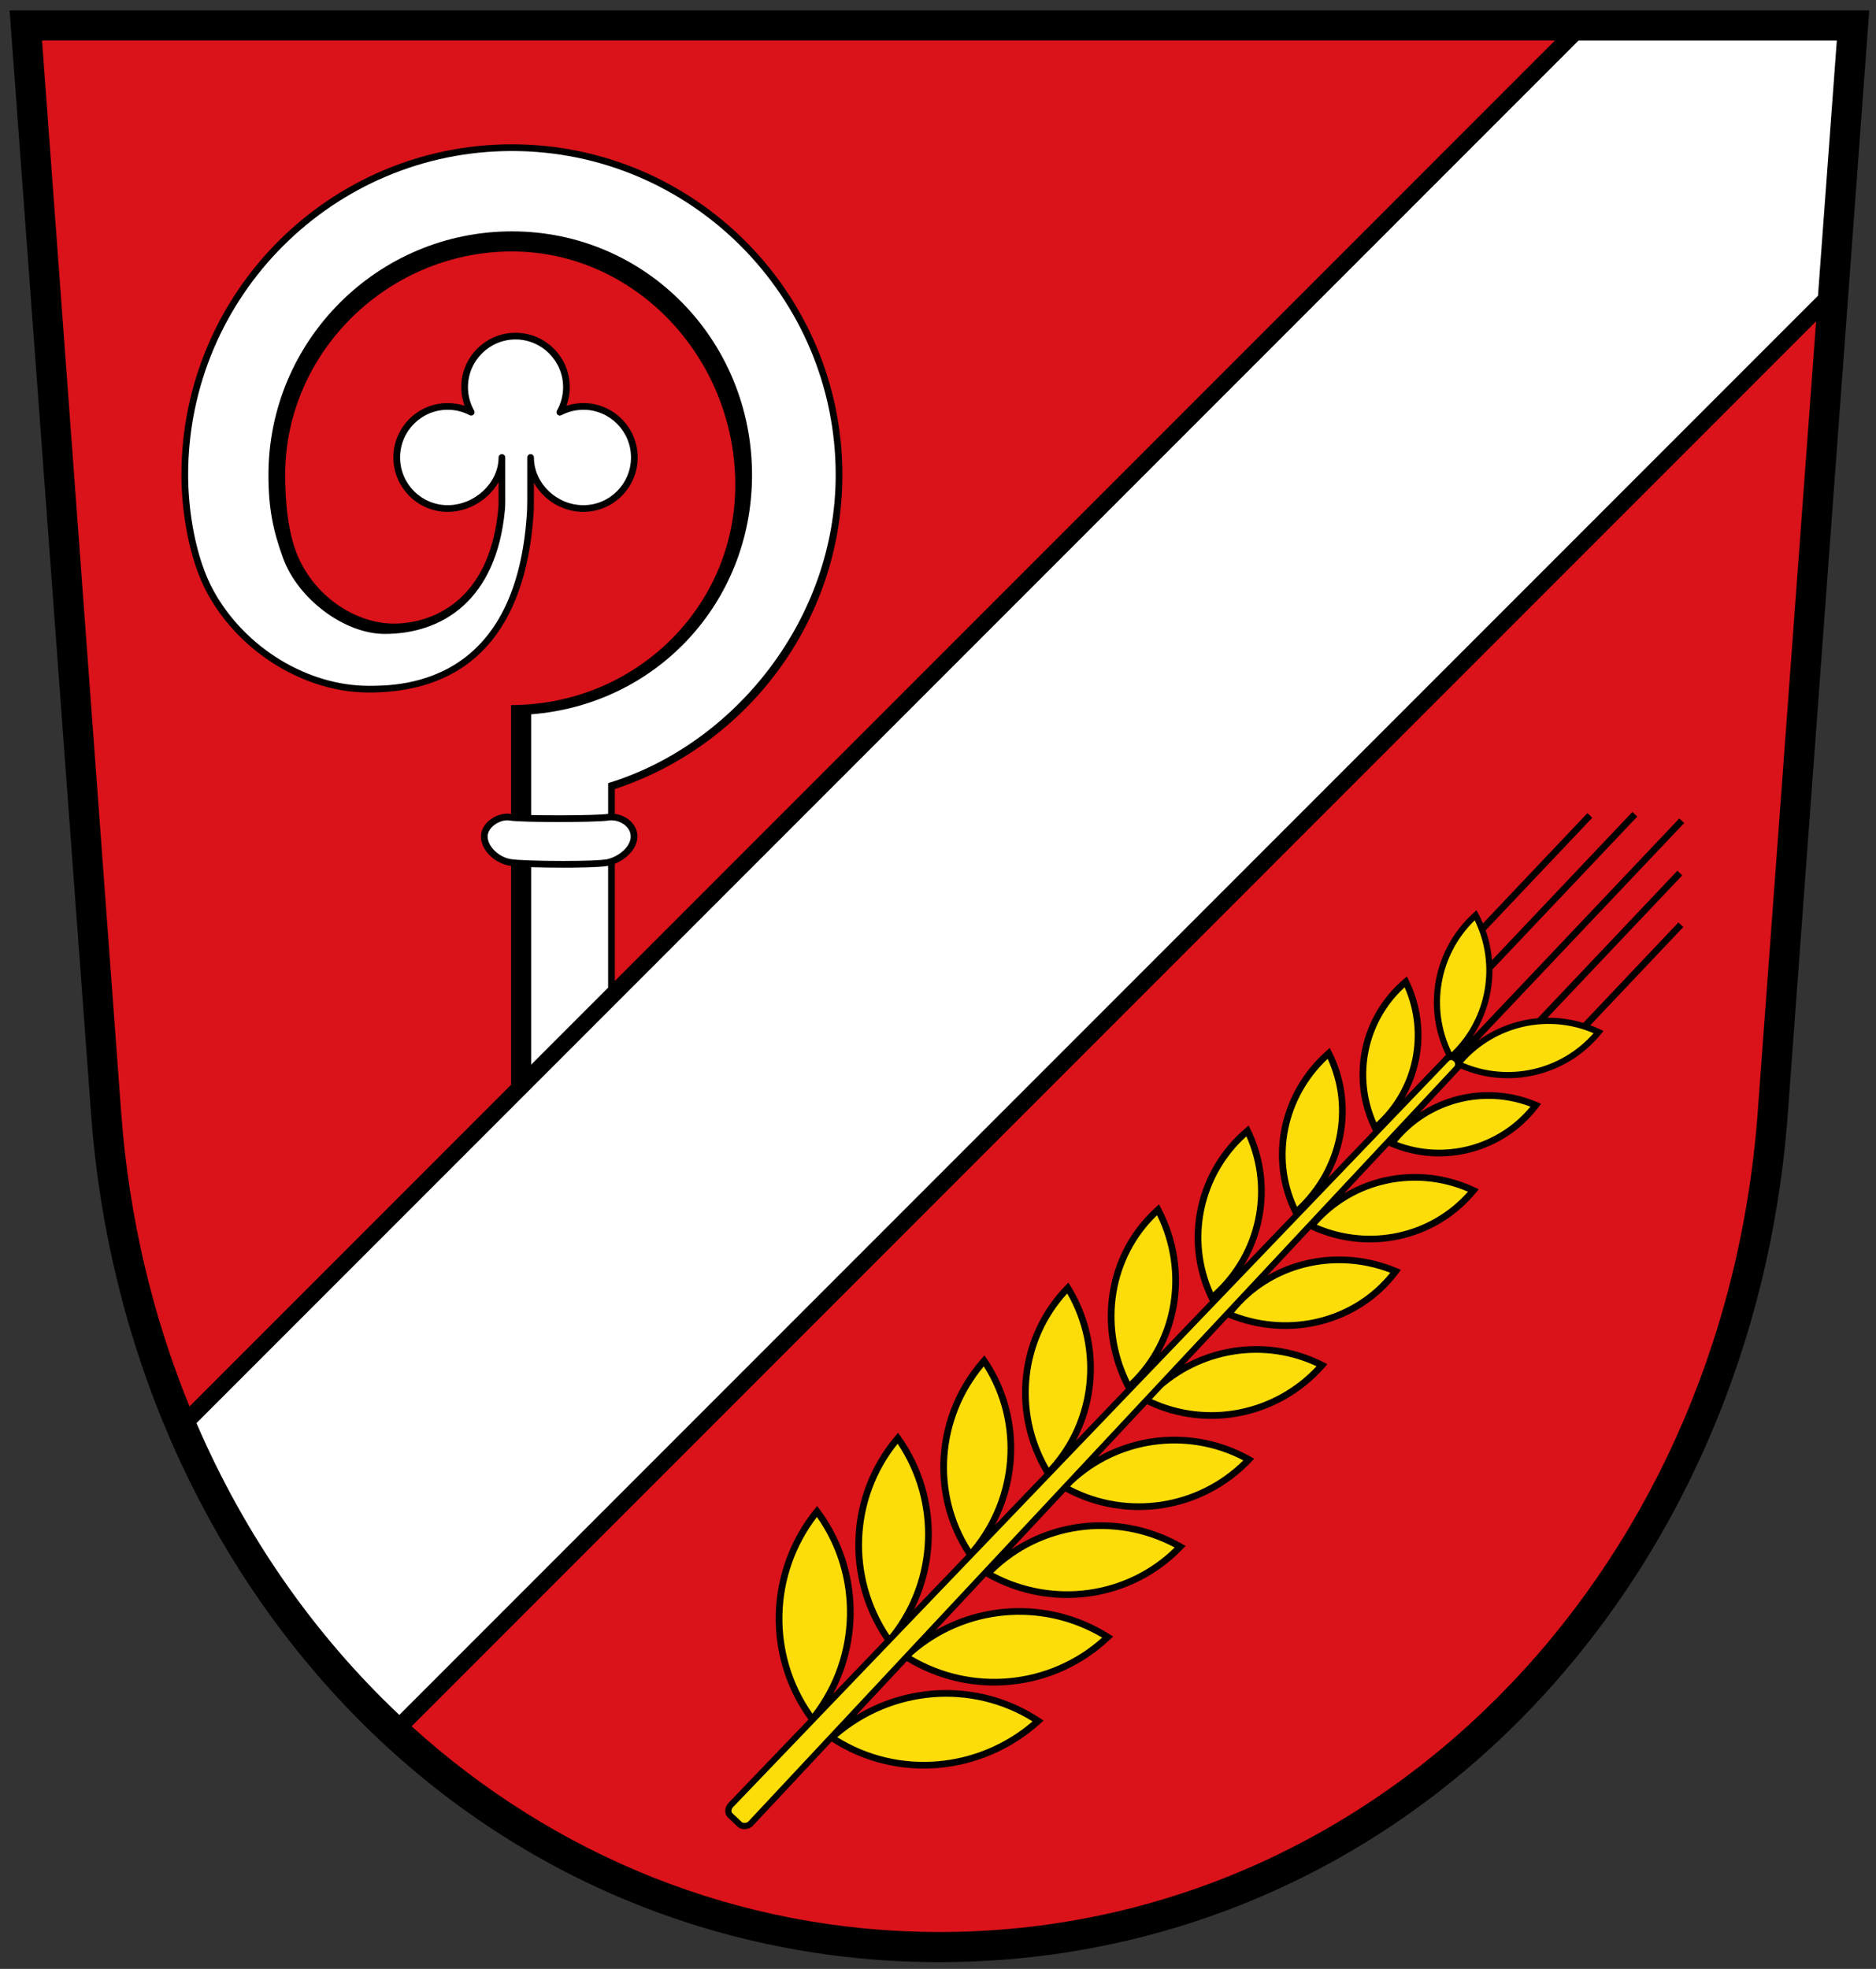
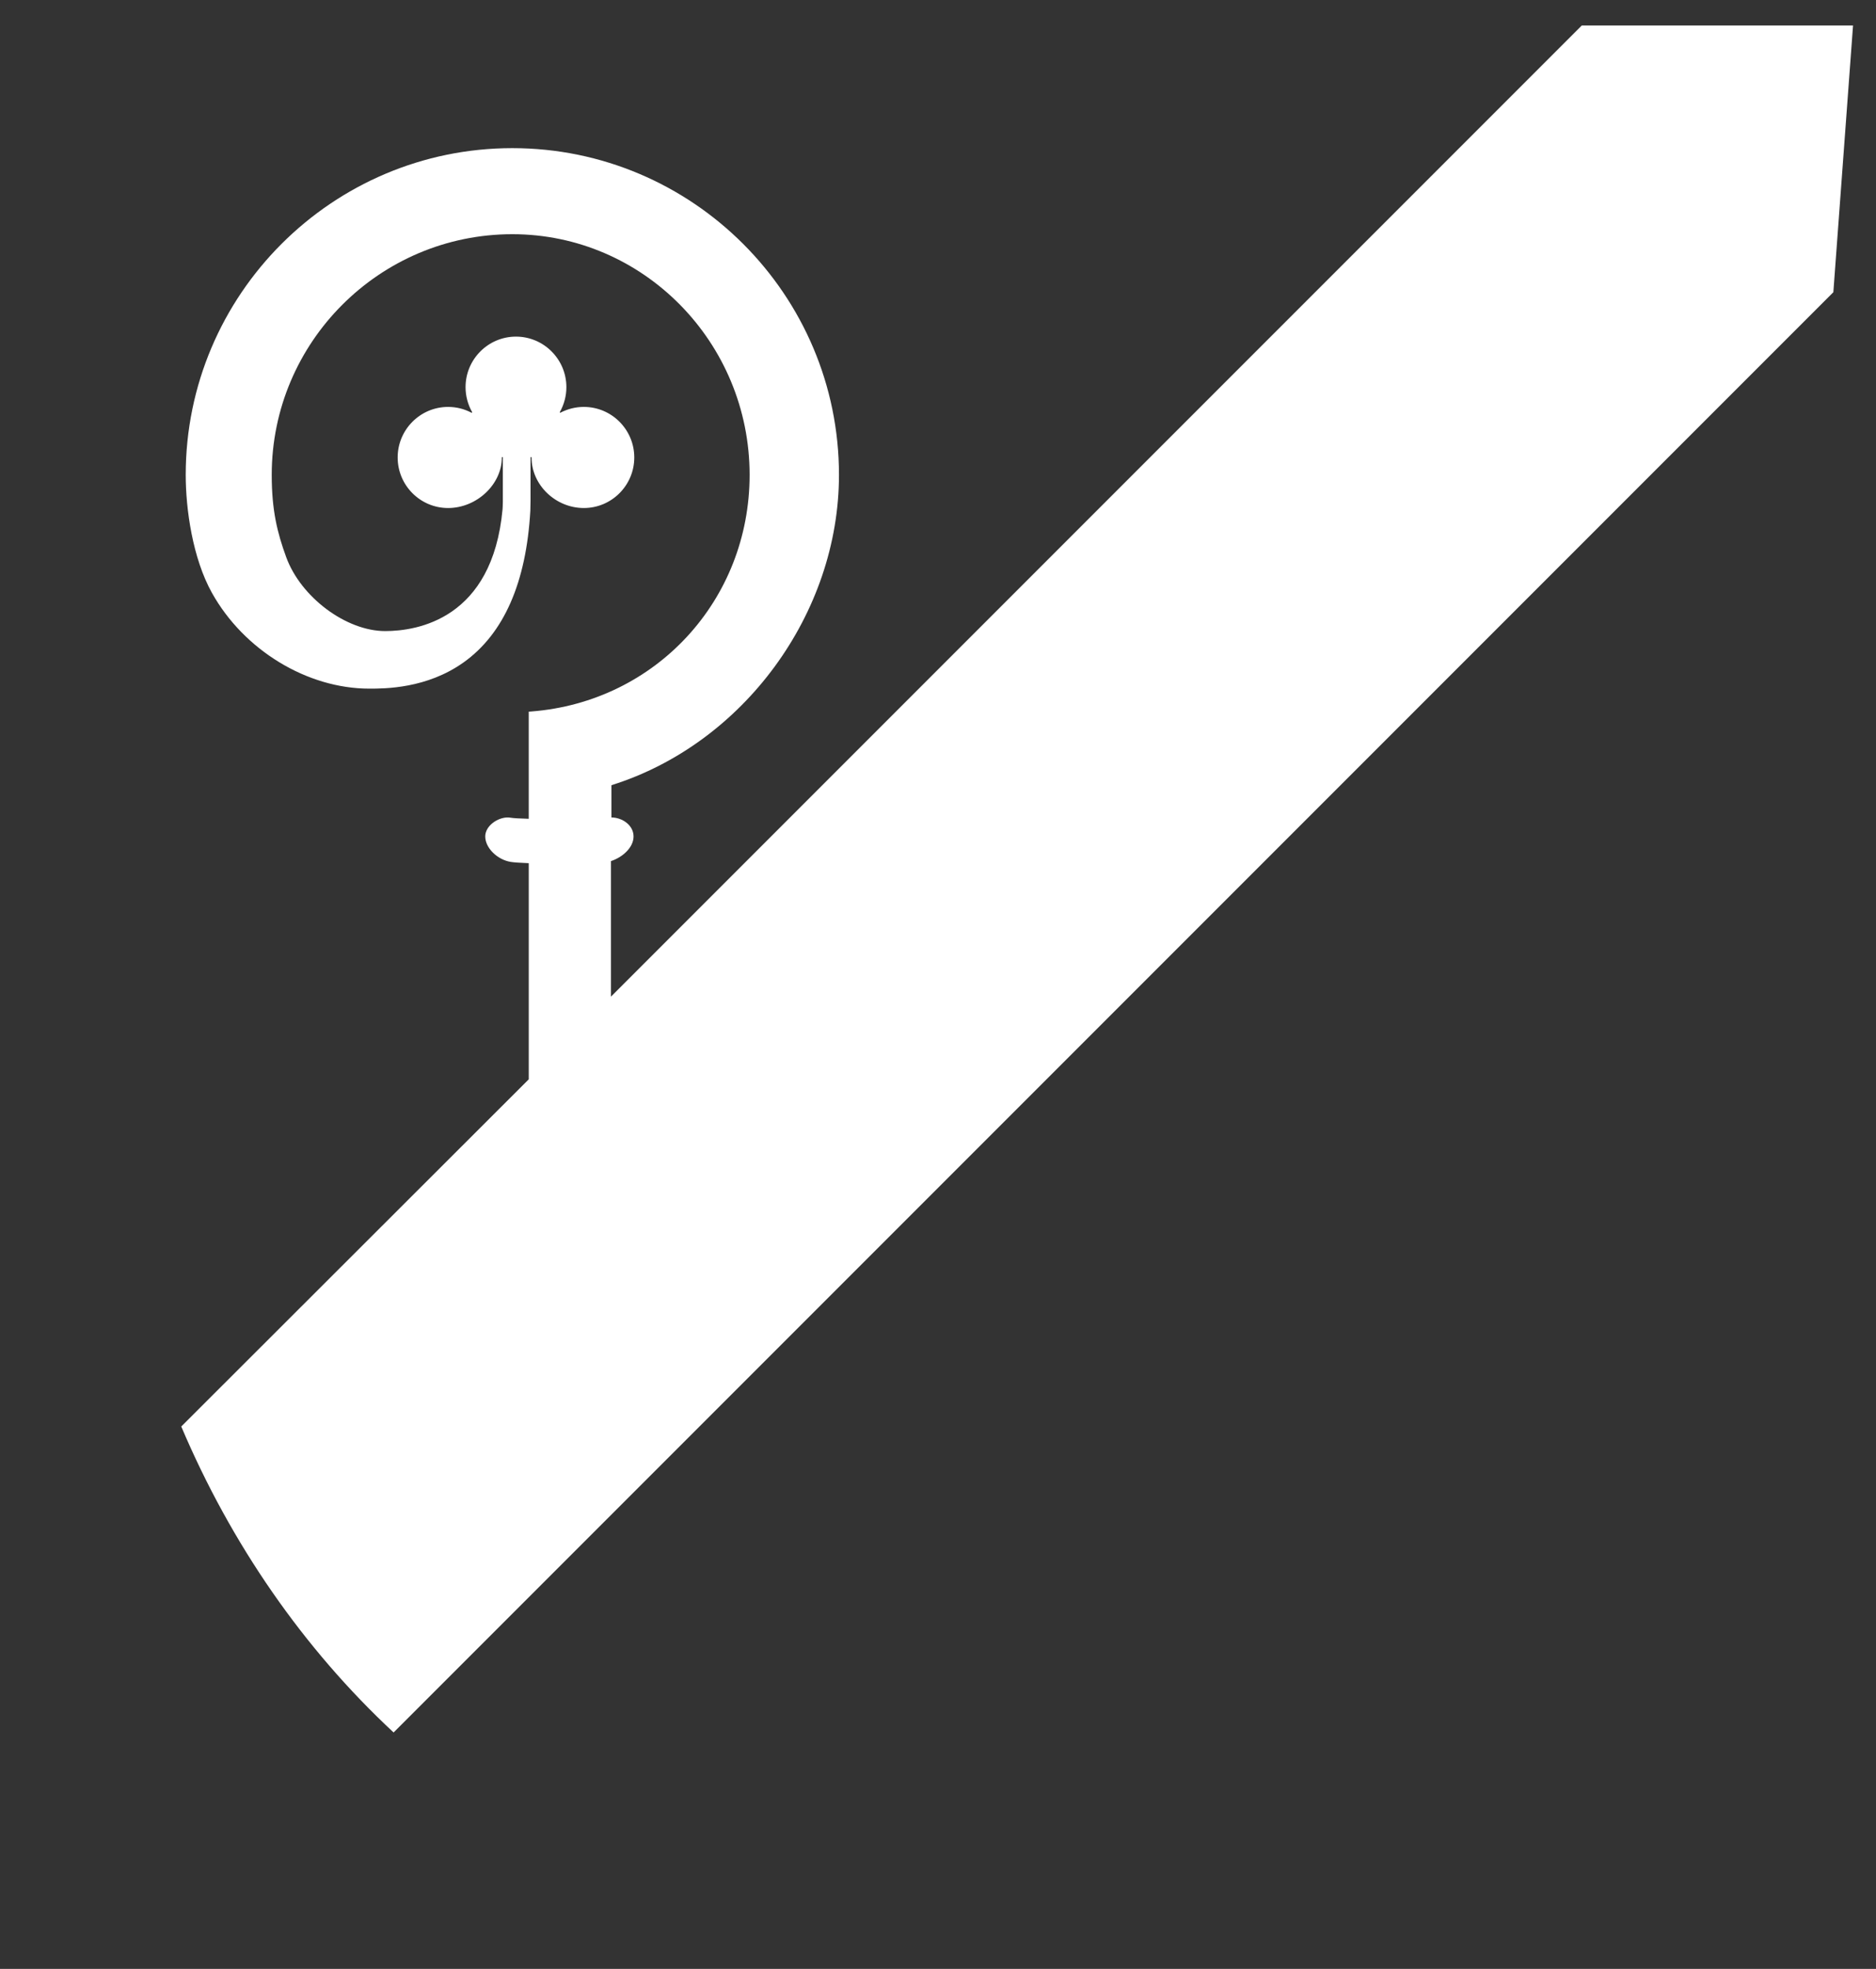
<svg xmlns="http://www.w3.org/2000/svg" xmlns:ns1="http://sodipodi.sourceforge.net/DTD/sodipodi-0.dtd" xmlns:ns2="http://www.inkscape.org/namespaces/inkscape" version="1.1" id="Layer_2" x="0px" y="0px" width="555.689px" height="583px" viewBox="0 0 555.689 583" enable-background="new 0 0 555.689 583" xml:space="preserve" ns1:docname="Wettstetten.svg" ns2:version="0.92.1 r15371">
  <rect x="0" y="0" width="555.689" height="583" fill="#333333" stroke="none" />
  <defs id="defs15" />
  <ns1:namedview pagecolor="#ffffff" bordercolor="#666666" borderopacity="1" objecttolerance="10" gridtolerance="10" guidetolerance="10" ns2:pageopacity="0" ns2:pageshadow="2" ns2:window-width="1659" ns2:window-height="800" id="namedview13" showgrid="false" ns2:zoom="0.80960549" ns2:cx="166.85571" ns2:cy="326.33971" ns2:window-x="0" ns2:window-y="0" ns2:window-maximized="0" ns2:current-layer="Layer_2" />
-   <path fill="#FC0013" d="M31.438,329.71C7.647,7.544,7.647,7.544,7.647,7.544h541.239c0,0,0,0-23.791,322.166  c-10.039,135.95-110.509,246.829-246.828,246.829C141.947,576.539,41.477,465.66,31.438,329.71z" id="path2" style="fill:#da121a;fill-opacity:1" />
-   <path fill="#E6E7E8" d="M468.541,7.544L180.973,295.111v-40.138c3.366-1.088,6.691-3.985,6.691-7.292  c0-3.366-3.392-5.626-6.559-5.626c-0.045,0-0.087,0.009-0.132,0.01v-9.553c39.095-12.244,67.407-50.784,67.407-91.888  c0-53.348-43.402-96.75-96.75-96.75s-96.75,43.402-96.75,96.75c0,10.145,2.035,24.642,7.748,34.904  c9.452,16.98,28.189,28.389,46.625,28.389c4.66,0,17.039,0,27.949-7.779c11.893-8.481,18.54-23.587,19.756-44.903  c0.008-0.139,0.059-2.914,0.059-2.93V135.46c0-0.082,0.066-0.148,0.148-0.148c0.082,0,0.148,0.066,0.148,0.148  c0,8.113,7.098,14.969,15.5,14.969c8.234,0,14.934-6.715,14.934-14.969c0-8.254-6.699-14.969-14.934-14.969  c-2.427,0-4.752,0.575-6.979,1.724c-0.023,0-0.068-0.006-0.106-0.045c-0.046-0.047-0.055-0.12-0.023-0.176  c1.265-2.241,1.933-4.784,1.933-7.351c0-8.254-6.7-14.969-14.934-14.969c-8.234,0-14.933,6.715-14.933,14.969  c0,2.566,0.668,5.108,1.933,7.35c0.032,0.057,0.022,0.129-0.022,0.175c-0.025,0.026-0.054,0.038-0.098,0.038  c-0.022,0-0.047-0.003-0.079-0.008c-2.158-1.132-4.483-1.707-6.91-1.707c-8.234,0-14.934,6.715-14.934,14.969  c0,8.253,6.699,14.969,14.934,14.969c8.483,0,15.925-6.995,15.925-14.969c0-0.082,0.066-0.148,0.148-0.148  c0.082,0,0.148,0.066,0.148,0.148v13.134c0,0.916-0.081,2.145-0.08,2.145c-2.977,32.606-25.311,36.126-34.775,36.126  c-11.56,0-24.983-10.02-29.313-21.88c-2.649-7.258-4.291-13.865-4.291-24.363c0-39.3,31.973-71.273,71.272-71.273  c38.753,0,70.281,31.973,70.281,71.273c0,37.078-27.792,67.191-64.646,70.047l-0.778,0.06v31.722  c-2.541-0.071-4.562-0.178-5.378-0.325c-0.271-0.049-0.56-0.074-0.855-0.074c-3.014,0-6.653,2.51-6.653,5.627  c0,3.358,3.532,6.879,7.558,7.536c0.918,0.15,2.835,0.28,5.329,0.378v64.001L53.69,422.395  c14.787,34.851,36.207,65.771,62.899,90.599L543.055,86.528c5.832-78.98,5.832-78.984,5.832-78.984H468.541z" id="path4" style="fill:#ffffff" />
-   <path d="M2.845,3.083l24.145,326.955c5.028,68.085,32.482,131.008,77.308,177.176C150.494,554.795,212.278,581,278.268,581  c65.988,0,127.772-26.205,173.97-73.786c44.824-46.168,72.28-109.091,77.307-177.176L553.689,3.083H2.845z M35.887,329.382  L12.45,12.004h448.126L182.113,290.468v-34.701c3.476-1.407,6.691-4.529,6.691-8.085c0-3.704-3.307-6.26-6.691-6.694v-7.354  c39.094-12.844,67.407-49.674,67.407-93.01c0-53.977-43.913-97.889-97.889-97.889s-97.889,43.913-97.889,97.889  c0,10.288,2.073,25.005,7.892,35.458c9.646,17.331,28.783,28.975,47.62,28.975c37.282,0,47.477-28.127,48.88-54.362  c0.005-0.04,0.023-7.736,0.023-7.736c2.839,5.073,8.413,8.609,14.657,8.609c8.863,0,16.073-7.226,16.073-16.108  s-7.21-16.108-16.073-16.108c-1.725,0-3.403,0.269-5.012,0.803c0.642-1.762,0.976-3.63,0.976-5.511  c0-8.882-7.21-16.108-16.073-16.108c-8.863,0-16.073,7.226-16.073,16.108c0,1.881,0.333,3.749,0.976,5.511  c-1.609-0.534-3.287-0.803-5.012-0.803c-8.863,0-16.073,7.226-16.073,16.108s7.21,16.108,16.073,16.108  c6.353,0,12.16-3.675,15.082-8.818v6.952c-2.285,28.954-20.4,34.951-30.99,34.951c-10.574,0-22.634-7.104-28.235-19.434  c-3.187-7.015-3.981-16.828-3.981-24.595c0-36.485,30.674-66.168,67.159-66.168s66.168,31.474,66.168,69.142  c0,36.485-29.931,65.177-66.416,65.177v32.243c-0.022-0.003-0.052-0.007-0.072-0.011c-0.338-0.061-0.694-0.091-1.056-0.091  c-3.604,0-7.793,2.956-7.793,6.767c0,3.941,3.899,7.908,8.514,8.661c0.121,0.02,0.262,0.039,0.407,0.057v64.798l-95.254,95.254  C45.195,389.66,38.176,360.379,35.887,329.382z M83.857,165.275c4.439,12.16,18.226,22.434,30.105,22.434  c16.946,0,33.146-9.851,35.615-36.893c0.004-0.045,0.083-1.298,0.083-2.222s0-13.134,0-13.134c0-0.548-0.443-0.992-0.991-0.992  c-0.547,0-0.991,0.444-0.991,0.992c0,7.525-7.047,14.125-15.082,14.125c-7.77,0-14.09-6.337-14.09-14.125  c0-7.789,6.321-14.126,14.09-14.126c2.289,0,4.482,0.542,6.518,1.61c0.389,0.203,0.866,0.127,1.172-0.188s0.368-0.794,0.152-1.177  c-1.193-2.116-1.824-4.515-1.824-6.936c0-7.789,6.321-14.126,14.09-14.126c7.77,0,14.09,6.337,14.09,14.126  c0,2.422-0.631,4.821-1.824,6.937c-0.216,0.382-0.154,0.861,0.152,1.177c0.305,0.315,0.783,0.393,1.172,0.188  c2.036-1.068,4.229-1.61,6.519-1.61c7.77,0,14.091,6.337,14.091,14.126c0,7.789-6.321,14.125-14.091,14.125  c-7.944,0-14.657-6.469-14.657-14.125c0-0.548-0.444-0.992-0.991-0.992s-0.991,0.444-0.991,0.992v12.845c0,0-0.05,2.745-0.058,2.883  c-1.2,21.036-7.703,35.919-19.404,44.263c-10.69,7.623-22.873,7.623-27.459,7.623c-18.139,0-36.58-11.235-45.888-27.957  c-5.634-10.122-7.641-24.455-7.641-34.494c0-52.883,43.023-95.907,95.906-95.907s95.906,43.023,95.906,95.907  c0,42.6-29.862,79.798-67.407,91.267v9.096c-0.052,0.007-0.104,0.008-0.156,0.016c-1.584,0.252-7.412,0.421-14.5,0.421  c-3.051,0-5.841-0.032-8.144-0.087v-29.827c37.064-2.872,65.425-33.042,65.425-70.887c0-39.765-31.36-72.116-71.125-72.116  s-72.116,32.351-72.116,72.116C79.515,150.784,80.976,157.382,83.857,165.275z M165.474,243.407  C165.475,243.407,165.475,243.407,165.474,243.407c5.54,0,12.742-0.117,14.812-0.446c2.854-0.455,6.535,1.584,6.535,4.721  c0,3.078-3.573,5.957-6.911,6.716c-1.451,0.33-6.464,0.535-13.083,0.535c-7.061,0-13.593-0.23-15.532-0.547  c-3.585-0.585-6.851-3.78-6.851-6.704c0-2.576,3.195-4.785,5.811-4.785c0.245,0,0.483,0.021,0.706,0.061  C152.807,243.289,159.933,243.407,165.474,243.407z M166.827,256.915c3.203,0,10.756-0.055,13.303-0.543v36.079l-22.8,22.799  v-58.482C160.306,256.867,163.77,256.915,166.827,256.915z M520.648,329.382c-10.218,138.359-114.42,242.697-242.381,242.697  c-59.654,0-114.139-22.683-156.35-60.909L537.945,95.142L520.648,329.382z M118.279,507.8c-25.136-23.7-45.69-53.027-60.081-86.407  L467.584,12.004h76.5l-5.58,75.569L118.279,507.8z" id="path6" />
-   <path fill="#EAD513" d="M307.803,509.124c-17.396-11.519-39.999-10.861-56.942,1.085c5.35-5.719,11.293-12.072,17.668-18.886  c19.12,11.729,43.688,9.234,59.959-6.176l0.525-0.497l-0.612-0.387c-16.714-10.539-37.731-10.072-53.729,0.493  c5.529-5.911,11.328-12.11,17.306-18.499l0.32,0.182c19.037,10.802,42.761,7.483,57.692-8.067l0.5-0.522l-0.629-0.356  c-17.568-9.969-39.124-7.903-54.081,4.698c6.426-6.869,13.031-13.928,19.708-21.067c18.107,9.874,40.58,6.396,54.829-8.558  l0.5-0.523l-0.631-0.355c-15.185-8.513-33.538-7.533-47.551,1.796c5.673-6.063,11.371-12.153,17.028-18.201  c17.729,8.66,39.162,4.332,52.353-10.665l0.479-0.544l-0.645-0.327c-14.06-7.146-30.557-6.015-43.453,2.2  c5.167-5.525,10.272-10.983,15.266-16.318l0.055,0.023c18.159,7.585,38.777,2.29,50.137-12.881l0.433-0.577l-0.666-0.279  c-13.9-5.808-29.237-4.057-40.765,3.886c5.285-5.651,10.396-11.114,15.268-16.32l0.069,0.033  c16.938,7.969,36.955,3.592,48.677-10.647l0.459-0.559L436.677,352c-13.746-6.469-29.52-4.803-41.243,3.668  c5.95-6.36,15.889-16.883,15.889-16.883l0.666,0.284c15.39,6.541,33.231,1.826,43.386-11.47l0.439-0.573l-0.666-0.284  c-13.114-5.575-28.005-2.97-38.406,6.148c7.267-7.769,12.771-13.654,15.881-16.978c14.38,6.247,31.196,2.248,41.214-9.926  l0.46-0.559l-0.655-0.307c-13.34-6.251-28.979-3.499-39.38,6.544l-1.265-1.197c9.487-10.877,11.455-26.607,4.57-39.606l-0.34-0.64  l-0.534,0.486c-11.695,10.624-14.856,27.664-7.859,41.737c-3.06,3.189-8.69,9.059-16.208,16.893  c8.685-10.877,10.565-25.978,4.278-38.855l-0.318-0.651l-0.551,0.469c-12.747,10.835-16.523,28.898-9.187,43.924l0.317,0.651  c0,0-10.056,10.632-16.354,17.195c8.347-11.888,9.857-27.398,3.266-40.425l-0.328-0.647l-0.545,0.479  c-13.845,12.191-17.888,31.829-9.829,47.752l0.195,0.387c-6.006,6.261-12.373,12.898-18.984,19.788  c10.297-12.439,12.662-29.916,5.45-44.785l-0.316-0.652l-0.552,0.468c-14.606,12.357-19.003,32.956-10.694,50.091l0.316,0.651  c0,0-11.124,11.861-17.641,18.652c9.106-13.108,10.298-30.783,2.37-45.864l-0.335-0.639l-0.537,0.48  c-14.704,13.188-18.324,35.049-8.805,53.162l0.163,0.307c-5.826,6.071-11.69,12.185-17.527,18.266  c9.236-14.381,9.627-33.202,0.303-48.449l-0.378-0.616l-0.504,0.518c-14.393,14.753-16.843,37.508-5.982,55.388  c-5.858,6.104-11.658,12.149-17.333,18.064c9.969-15.83,9.984-36.161-0.612-51.804l-0.405-0.6l-0.48,0.544  c-14.421,16.325-16.155,40.078-4.267,57.866c-6.217,6.479-12.244,12.761-17.988,18.748c9.677-16.546,9.005-37.555-2.419-53.668  l-0.418-0.59l-0.469,0.552c-14.504,17.084-15.668,41.747-2.924,60.201c-6.475,6.748-12.51,13.038-17.943,18.698  c11.018-17.593,10.37-40.306-2.199-57.179l-0.433-0.581l-0.455,0.563c-14.573,18.033-15.188,43.496-1.537,62.016  c-14.47,15.081-23.667,24.664-23.888,24.893c-0.753,0.781-0.897,1.596-0.885,2.14c0.014,0.634,0.246,1.222,0.622,1.579l2.938,2.783  c0.402,0.381,1.08,0.594,1.814,0.572c0.819-0.024,1.571-0.34,2.063-0.865c0.174-0.188,9.254-9.894,23.569-25.197  c19.098,12.508,44.392,10.426,61.602-5.107l0.536-0.486L307.803,509.124z" id="path8" style="fill:#fcdd09;fill-opacity:1" />
-   <path d="M308.038,508.767c-16.542-10.954-37.748-10.984-54.442-0.854c4.636-4.954,9.667-10.332,15.01-16.042  c19.239,11.622,43.85,9.052,60.177-6.411l0.927-0.876l-1.079-0.682c-15.928-10.044-35.73-10.172-51.477-1.17  c4.798-5.13,9.787-10.463,14.905-15.934l0.028,0.016c19.206,10.896,43.145,7.55,58.212-8.145l0.884-0.919l-1.109-0.629  c-16.204-9.195-35.775-8.251-50.548,1.695c5.265-5.629,10.633-11.367,16.052-17.16c18.227,9.772,40.744,6.221,55.051-8.795  l0.882-0.924l-1.114-0.625c-14.349-8.044-31.504-7.696-45.242,0.107c4.872-5.207,9.754-10.426,14.607-15.614  c17.848,8.56,39.33,4.158,52.578-10.905l0.845-0.959l-1.14-0.579c-13.275-6.747-28.704-6.183-41.298,0.701  c4.404-4.71,8.76-9.364,13.029-13.929c18.287,7.526,38.991,2.159,50.422-13.107l0.764-1.019l-1.174-0.49  c-12.928-5.401-27.088-4.326-38.344,2.142c4.408-4.709,8.682-9.278,12.783-13.663c17.069,7.915,37.177,3.471,48.976-10.859  l0.81-0.984l-1.154-0.543c-12.745-5.997-27.216-5.068-38.67,1.737c4.741-5.065,9.158-9.787,13.173-14.079l0.459,0.195  c15.57,6.619,33.62,1.848,43.895-11.603l0.775-1.014l-1.174-0.501c-11.635-4.946-24.654-3.529-34.779,3.114  c5.492-5.871,9.676-10.344,12.19-13.032c14.493,6.153,31.364,2.075,41.439-10.17l0.812-0.986l-1.156-0.541  c-0.91-0.427-1.835-0.805-2.766-1.149l27.544-29.073l-1.439-1.364l-28.177,29.742c-3.498-1.057-7.083-1.558-10.641-1.522  l39.95-42.168l-1.439-1.364l-41.379,43.676c-6.328,0.577-12.446,2.855-17.681,6.651l61.074-64.463l-1.439-1.364l-61.304,64.706  c3.961-5.962,5.997-12.929,5.945-19.973l42.896-45.275l-1.439-1.364l-41.582,43.889c-0.253-2.979-0.869-5.949-1.891-8.836  l31.587-33.34l-1.438-1.363l-30.945,32.663c-0.399-0.938-0.829-1.866-1.313-2.781l-0.597-1.127l-0.946,0.858  c-11.762,10.685-14.998,27.783-8.089,41.977c-2.566,2.674-6.803,7.09-12.339,12.859c6.126-10.464,6.868-23.557,1.313-34.932  l-0.56-1.147l-0.974,0.827c-12.896,10.962-16.716,29.237-9.293,44.44l0.235,0.482c-4.055,4.227-8.511,8.87-13.293,13.854  c6.409-11.445,7.079-25.395,1.056-37.297l-0.578-1.143l-0.961,0.846c-13.992,12.322-18.075,32.17-9.929,48.269l0.059,0.115  c-4.688,4.886-9.595,10-14.663,15.282c7.37-12.016,8.425-27.215,2.035-40.39l-0.558-1.15l-0.976,0.826  c-14.756,12.484-19.197,33.294-10.803,50.605l0.271,0.561c-4.796,4.999-9.694,10.104-14.654,15.272  c7.133-12.773,7.508-28.871,0.196-42.781l-0.592-1.127l-0.948,0.85c-14.851,13.319-18.509,35.393-8.897,53.681l0.019,0.034  c-4.917,5.124-9.861,10.278-14.794,15.418c7.481-14.043,7.205-31.453-1.541-45.751l-0.666-1.089l-0.89,0.913  c-14.452,14.815-16.973,37.621-6.208,55.624c-4.939,5.148-9.836,10.252-14.652,15.271c8.229-15.464,7.614-34.4-2.402-49.187  l-0.718-1.059l-0.847,0.959c-14.471,16.384-16.273,40.18-4.489,58.098c-5.346,5.574-10.553,11-15.559,16.216  c8.135-16.211,6.935-35.976-3.954-51.331l-0.738-1.042l-0.827,0.975c-14.554,17.143-15.79,41.852-3.146,60.432  c-5.43,5.659-10.544,10.988-15.253,15.896c9.216-17.252,7.96-38.536-3.994-54.586l-0.763-1.024l-0.803,0.995  c-14.619,18.089-15.305,43.593-1.758,62.243c-14.328,14.934-23.421,24.408-23.641,24.637c-0.668,0.693-1.026,1.562-1.005,2.447  c0.016,0.743,0.299,1.445,0.756,1.879l2.938,2.783c0.49,0.465,1.263,0.716,2.123,0.691c0.932-0.029,1.793-0.395,2.362-1.002  c0.172-0.185,9.153-9.785,23.328-24.936c19.224,12.393,44.554,10.237,61.817-5.344l0.949-0.858L308.038,508.767z M347.958,458.22  c-14.177,13.942-35.924,16.976-53.753,7.492C308.381,451.769,330.129,448.735,347.958,458.22z M411.817,376.865  c-10.822,13.485-29.511,18.267-46.293,11.836C376.348,375.216,395.036,370.435,411.817,376.865z M434.827,352.868  c-11.088,12.579-29.153,16.523-44.783,9.774C401.133,350.063,419.198,346.122,434.827,352.868z M453.327,327.683  c-9.566,11.608-25.473,15.813-39.518,10.447C423.375,326.52,439.28,322.315,453.327,327.683z M407.691,332.358  c-6.094-13.747-2.727-29.85,8.367-40.01C422.153,306.096,418.785,322.199,407.691,332.358z M384.191,357.352  c-6.788-14.69-3.132-32.361,9.069-43.826C400.049,328.217,396.393,345.886,384.191,357.352z M359.322,382.667  c-7.068-15.858-3.086-34.502,9.867-46.188C376.256,352.338,372.273,370.98,359.322,382.667z M334.631,409.088  c-8.247-16.845-4.972-36.741,8.102-49.241C350.979,376.69,347.705,396.587,334.631,409.088z M316.118,383.021  c9.588,16.733,7.377,37.576-5.467,51.554C301.063,417.843,303.275,397,316.118,383.021z M291.401,404.603  c10.65,16.742,9.094,38.643-3.853,54.134C276.897,441.994,278.455,420.093,291.401,404.603z M241.976,449.195  c12.344,17.522,11.815,41.109-1.313,58.243C228.317,489.915,228.847,466.329,241.976,449.195z M263.447,484.194  c-11.652-17.443-10.669-40.389,2.435-56.691c11.584,17.292,10.724,40.009-2.06,56.3  C263.696,483.933,263.572,484.063,263.447,484.194z M472.032,305.938c-9.658,10.992-25.286,14.521-38.726,8.748  C442.967,303.695,458.593,300.165,472.032,305.938z M436.827,272.506c6.425,13.142,3.661,28.923-6.845,39.107  C423.559,298.472,426.321,282.691,436.827,272.506z M220.593,539.775c-0.406,0.013-0.716-0.103-0.806-0.188l-2.938-2.783  c-0.057-0.054-0.177-0.27-0.184-0.591c-0.007-0.275,0.074-0.698,0.492-1.131c1.049-1.088,211.542-220.411,211.972-220.881  c0.43-0.471,1.021-0.375,1.482,0.039c0.462,0.414,0.549,1.142,0.181,1.536s-208.3,222.701-209.12,223.577  C221.434,539.608,221.041,539.764,220.593,539.775z M344.468,410.775c12.604-10.738,30.392-13.325,45.508-6.219  c-12.572,13.461-32.248,17.368-48.794,9.731C342.278,413.115,343.374,411.944,344.468,410.775z M317.705,439.383  c13.617-12.832,33.914-15.673,50.578-6.959c-13.599,13.46-34.332,16.582-51.307,7.74  C317.22,439.902,317.463,439.643,317.705,439.383z M270.332,490.024c15.575-13.668,38.224-15.764,56.133-5.124  c-15.569,13.969-38.428,16.192-56.481,5.495C270.101,490.271,270.216,490.147,270.332,490.024z M248.006,514.394  c16.384-14.041,39.808-15.936,57.844-4.678C289.467,523.758,266.042,525.652,248.006,514.394z" id="path10" />
+   <path fill="#E6E7E8" d="M468.541,7.544L180.973,295.111v-40.138c3.366-1.088,6.691-3.985,6.691-7.292  c0-3.366-3.392-5.626-6.559-5.626v-9.553c39.095-12.244,67.407-50.784,67.407-91.888  c0-53.348-43.402-96.75-96.75-96.75s-96.75,43.402-96.75,96.75c0,10.145,2.035,24.642,7.748,34.904  c9.452,16.98,28.189,28.389,46.625,28.389c4.66,0,17.039,0,27.949-7.779c11.893-8.481,18.54-23.587,19.756-44.903  c0.008-0.139,0.059-2.914,0.059-2.93V135.46c0-0.082,0.066-0.148,0.148-0.148c0.082,0,0.148,0.066,0.148,0.148  c0,8.113,7.098,14.969,15.5,14.969c8.234,0,14.934-6.715,14.934-14.969c0-8.254-6.699-14.969-14.934-14.969  c-2.427,0-4.752,0.575-6.979,1.724c-0.023,0-0.068-0.006-0.106-0.045c-0.046-0.047-0.055-0.12-0.023-0.176  c1.265-2.241,1.933-4.784,1.933-7.351c0-8.254-6.7-14.969-14.934-14.969c-8.234,0-14.933,6.715-14.933,14.969  c0,2.566,0.668,5.108,1.933,7.35c0.032,0.057,0.022,0.129-0.022,0.175c-0.025,0.026-0.054,0.038-0.098,0.038  c-0.022,0-0.047-0.003-0.079-0.008c-2.158-1.132-4.483-1.707-6.91-1.707c-8.234,0-14.934,6.715-14.934,14.969  c0,8.253,6.699,14.969,14.934,14.969c8.483,0,15.925-6.995,15.925-14.969c0-0.082,0.066-0.148,0.148-0.148  c0.082,0,0.148,0.066,0.148,0.148v13.134c0,0.916-0.081,2.145-0.08,2.145c-2.977,32.606-25.311,36.126-34.775,36.126  c-11.56,0-24.983-10.02-29.313-21.88c-2.649-7.258-4.291-13.865-4.291-24.363c0-39.3,31.973-71.273,71.272-71.273  c38.753,0,70.281,31.973,70.281,71.273c0,37.078-27.792,67.191-64.646,70.047l-0.778,0.06v31.722  c-2.541-0.071-4.562-0.178-5.378-0.325c-0.271-0.049-0.56-0.074-0.855-0.074c-3.014,0-6.653,2.51-6.653,5.627  c0,3.358,3.532,6.879,7.558,7.536c0.918,0.15,2.835,0.28,5.329,0.378v64.001L53.69,422.395  c14.787,34.851,36.207,65.771,62.899,90.599L543.055,86.528c5.832-78.98,5.832-78.984,5.832-78.984H468.541z" id="path4" style="fill:#ffffff" />
</svg>